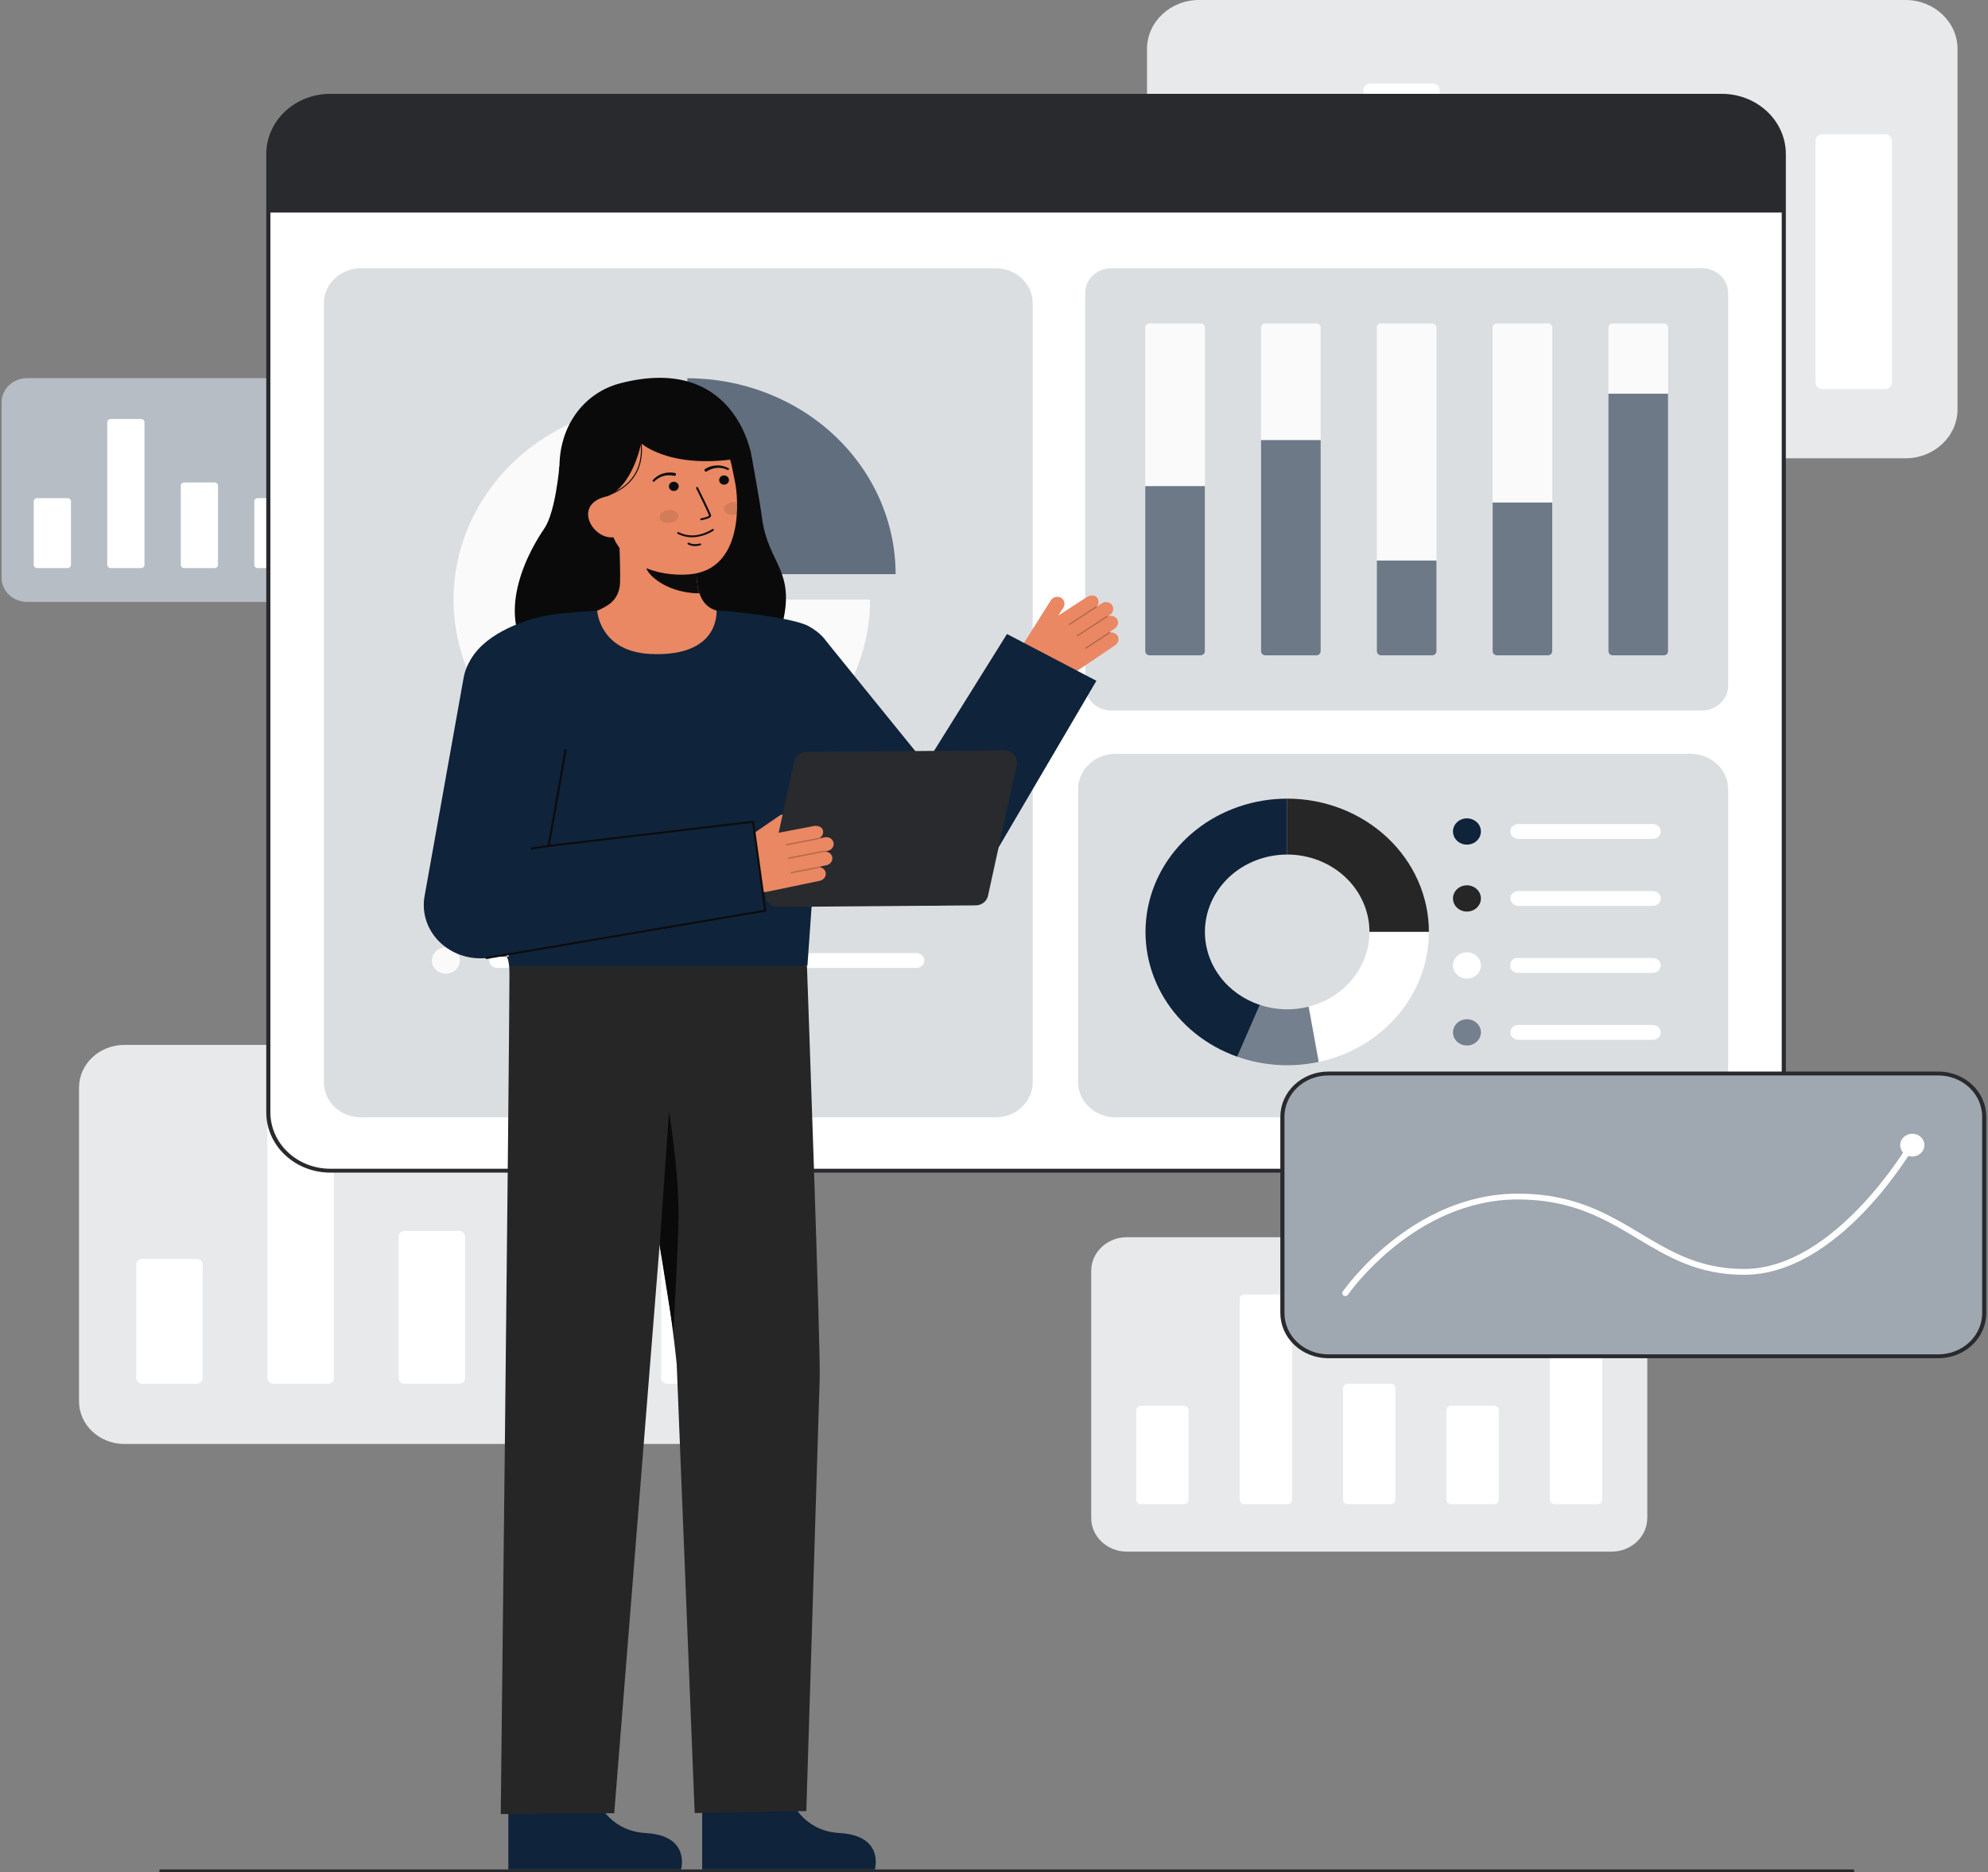
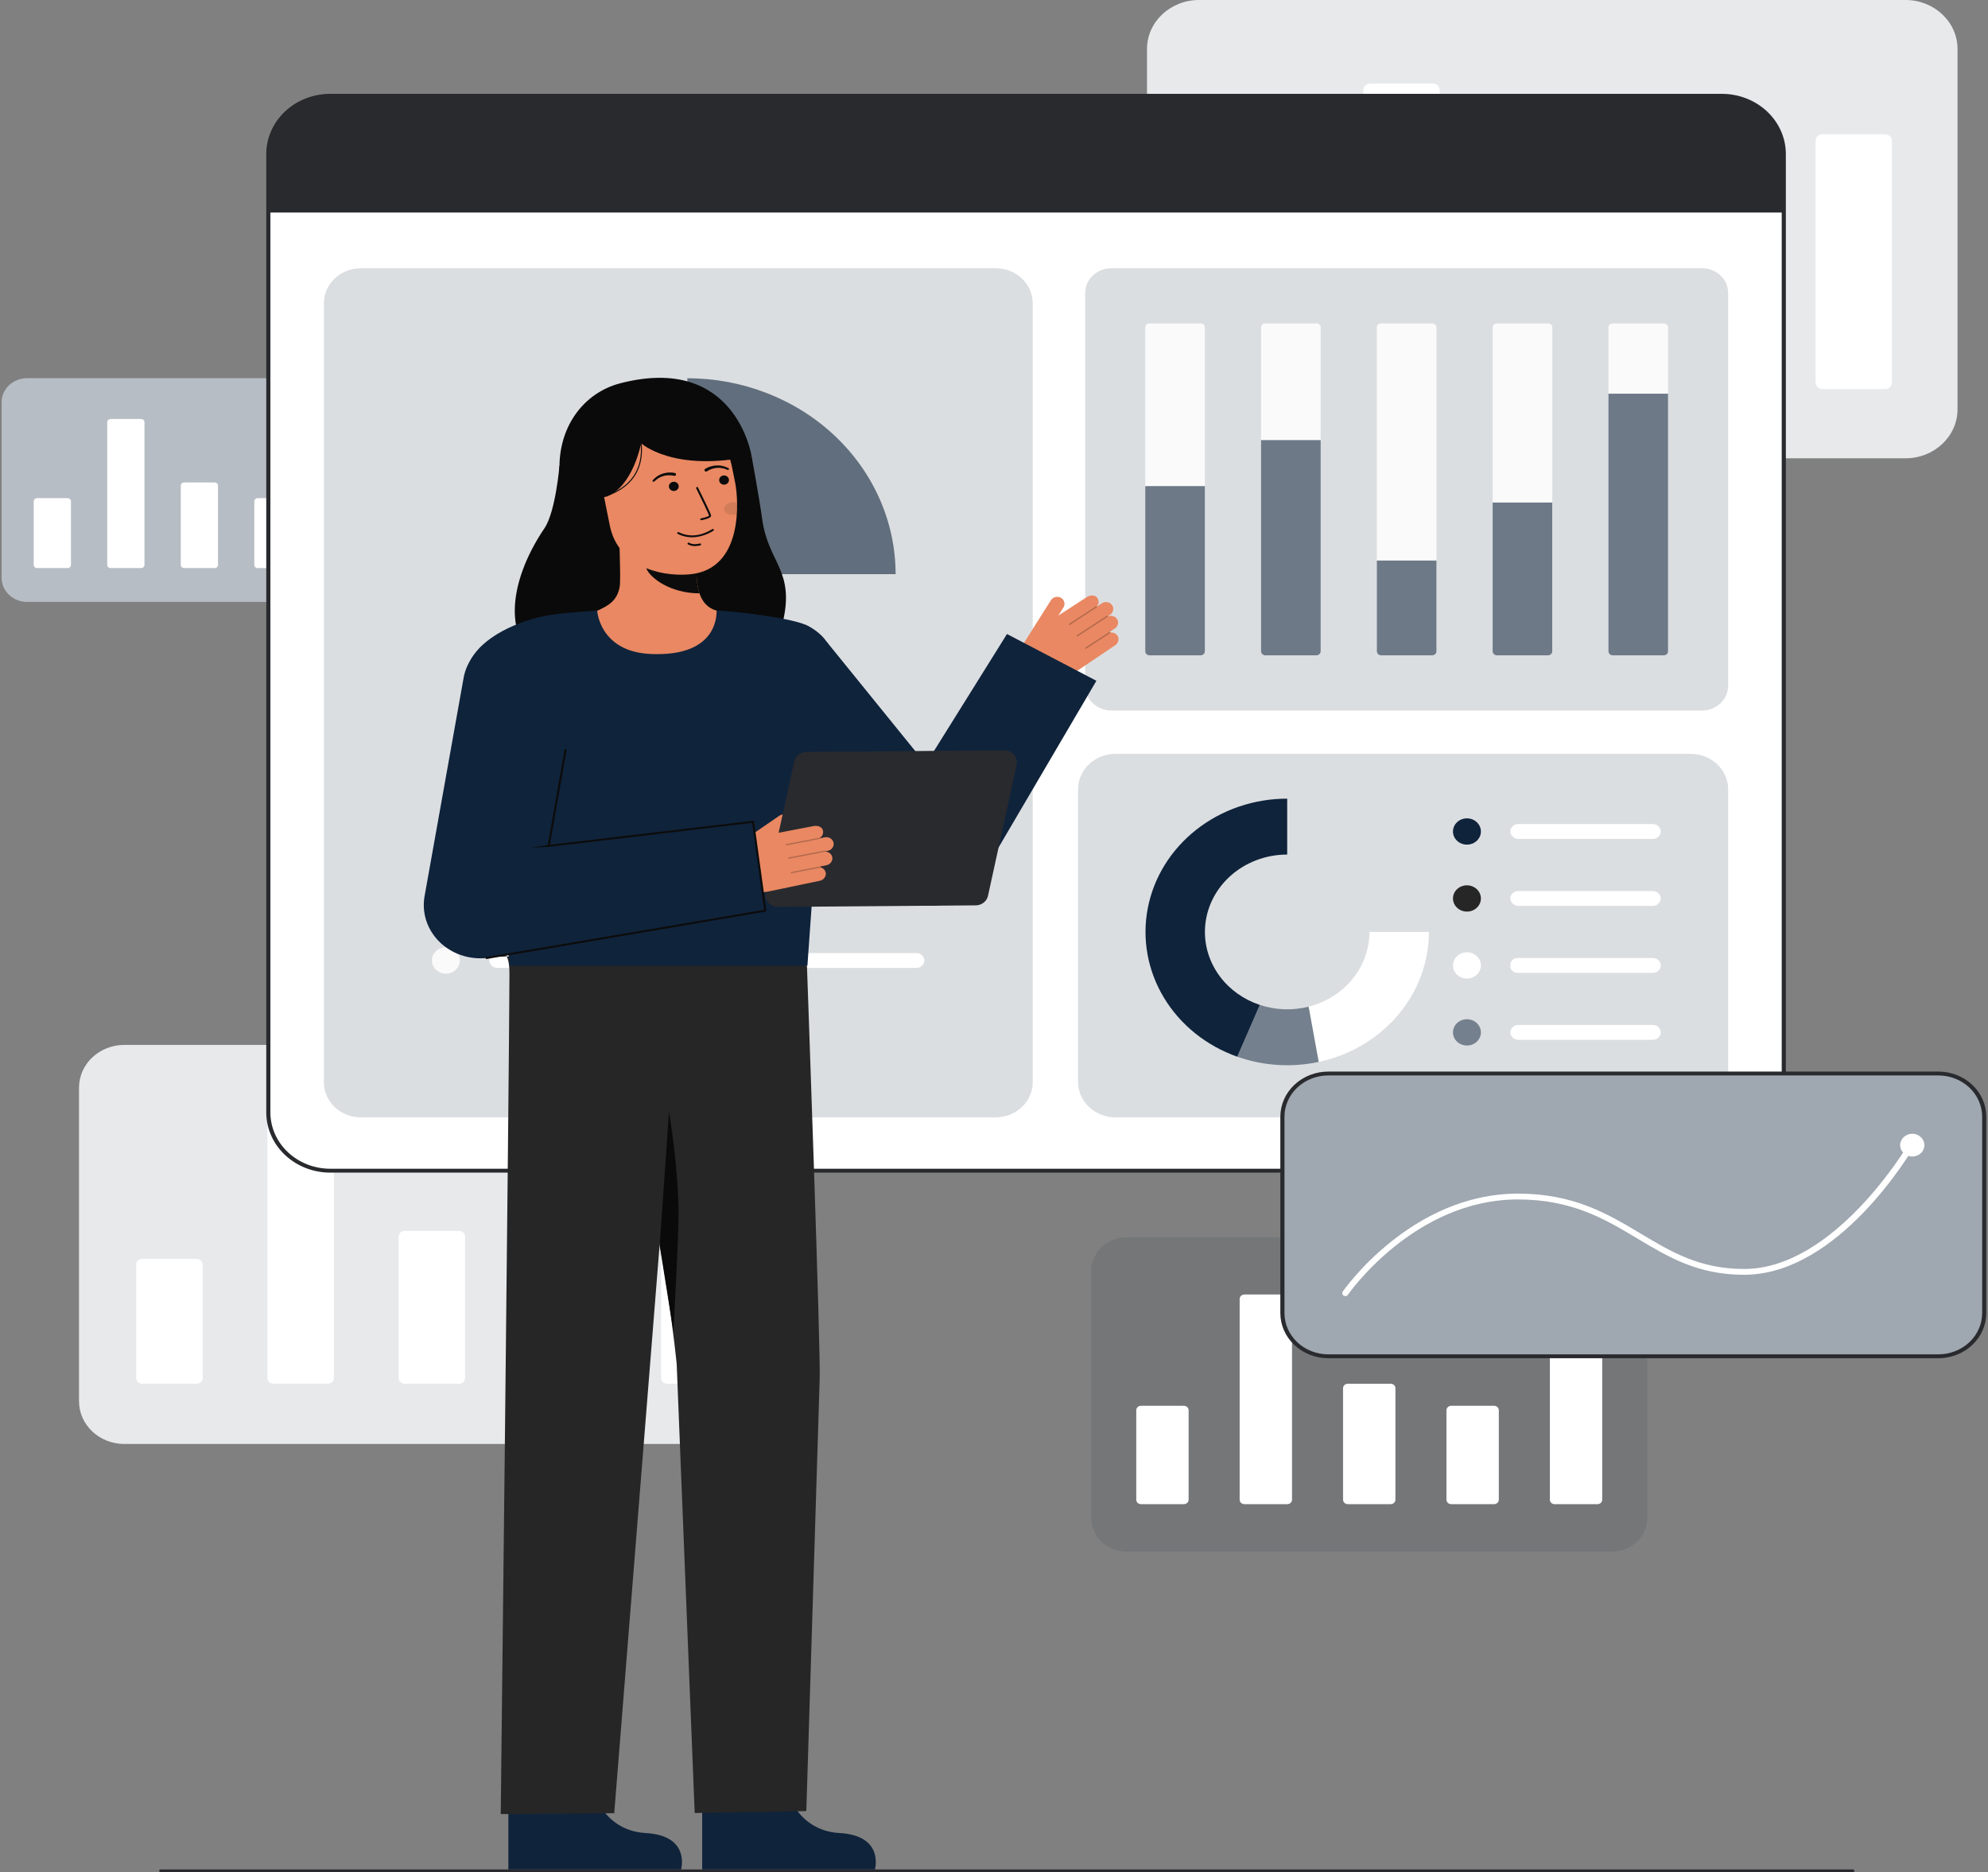
<svg xmlns="http://www.w3.org/2000/svg" width="583" height="549" viewBox="0 0 583 549" fill="none">
  <rect x="0" y="0" width="583" height="549" fill="#808080" stroke="none" />
  <g clip-path="url(#clip0_604_3023)">
-     <path d="M472.596 362.806H330.488C324.702 362.806 320.012 367.218 320.012 372.66V445.149C320.012 450.591 324.702 455.003 330.488 455.003H472.596C478.382 455.003 483.072 450.591 483.072 445.149V372.66C483.072 367.218 478.382 362.806 472.596 362.806Z" fill="white" />
    <path opacity="0.1" d="M472.596 362.806H330.488C324.702 362.806 320.012 367.218 320.012 372.66V445.149C320.012 450.591 324.702 455.003 330.488 455.003H472.596C478.382 455.003 483.072 450.591 483.072 445.149V372.66C483.072 367.218 478.382 362.806 472.596 362.806Z" fill="#0F233B" />
    <path d="M438.156 412.241H425.573C424.807 412.241 424.186 412.825 424.186 413.546V439.78C424.186 440.501 424.807 441.085 425.573 441.085H438.156C438.922 441.085 439.543 440.501 439.543 439.78V413.546C439.543 412.825 438.922 412.241 438.156 412.241Z" fill="white" />
    <path d="M468.479 389.809H455.896C455.13 389.809 454.509 390.393 454.509 391.114V439.78C454.509 440.501 455.13 441.085 455.896 441.085H468.479C469.245 441.085 469.866 440.501 469.866 439.78V391.114C469.866 390.393 469.245 389.809 468.479 389.809Z" fill="white" />
    <path d="M347.187 412.241H334.604C333.838 412.241 333.217 412.825 333.217 413.546V439.78C333.217 440.501 333.838 441.085 334.604 441.085H347.187C347.953 441.085 348.574 440.501 348.574 439.78V413.546C348.574 412.825 347.953 412.241 347.187 412.241Z" fill="white" />
    <path d="M377.51 379.609H364.928C364.162 379.609 363.541 380.194 363.541 380.914V439.78C363.541 440.5 364.162 441.085 364.928 441.085H377.51C378.276 441.085 378.898 440.5 378.898 439.78V380.914C378.898 380.194 378.276 379.609 377.51 379.609Z" fill="white" />
    <path d="M407.833 405.776H395.25C394.484 405.776 393.863 406.36 393.863 407.081V439.78C393.863 440.5 394.484 441.085 395.25 441.085H407.833C408.599 441.085 409.22 440.5 409.22 439.78V407.081C409.22 406.36 408.599 405.776 407.833 405.776Z" fill="white" />
    <path d="M216.837 306.417H36.476C29.133 306.417 23.18 312.017 23.18 318.924V410.926C23.18 417.833 29.133 423.432 36.476 423.432H216.837C224.18 423.432 230.133 417.833 230.133 410.926V318.924C230.133 312.017 224.18 306.417 216.837 306.417Z" fill="white" />
    <path opacity="0.1" d="M216.837 306.417H36.476C29.133 306.417 23.18 312.017 23.18 318.924V410.926C23.18 417.833 29.133 423.432 36.476 423.432H216.837C224.18 423.432 230.133 417.833 230.133 410.926V318.924C230.133 312.017 224.18 306.417 216.837 306.417Z" fill="#0F233B" />
    <path d="M173.127 369.16H157.157C156.185 369.16 155.396 369.902 155.396 370.816V404.112C155.396 405.026 156.185 405.768 157.157 405.768H173.127C174.099 405.768 174.887 405.026 174.887 404.112V370.816C174.887 369.902 174.099 369.16 173.127 369.16Z" fill="white" />
    <path d="M211.612 340.69H195.642C194.67 340.69 193.882 341.432 193.882 342.346V404.113C193.882 405.027 194.67 405.768 195.642 405.768H211.612C212.585 405.768 213.373 405.027 213.373 404.113V342.346C213.373 341.432 212.585 340.69 211.612 340.69Z" fill="white" />
    <path d="M57.671 369.16H41.7C40.728 369.16 39.94 369.902 39.94 370.816V404.112C39.94 405.026 40.728 405.768 41.7 405.768H57.671C58.643 405.768 59.431 405.026 59.431 404.112V370.816C59.431 369.902 58.643 369.16 57.671 369.16Z" fill="white" />
    <path d="M96.156 327.745H80.186C79.213 327.745 78.425 328.486 78.425 329.401V404.112C78.425 405.027 79.213 405.768 80.186 405.768H96.156C97.128 405.768 97.916 405.027 97.916 404.112V329.401C97.916 328.486 97.128 327.745 96.156 327.745Z" fill="white" />
    <path d="M134.642 360.955H118.671C117.699 360.955 116.911 361.696 116.911 362.611V404.112C116.911 405.027 117.699 405.768 118.671 405.768H134.642C135.614 405.768 136.402 405.027 136.402 404.112V362.611C136.402 361.696 135.614 360.955 134.642 360.955Z" fill="white" />
    <path d="M558.789 0H351.646C343.213 0 336.376 6.431 336.376 14.364V120.028C336.376 127.96 343.213 134.391 351.646 134.391H558.789C567.223 134.391 574.06 127.96 574.06 120.028V14.364C574.06 6.431 567.223 0 558.789 0Z" fill="white" />
    <path opacity="0.1" d="M558.789 0H351.646C343.213 0 336.376 6.431 336.376 14.364V120.028C336.376 127.96 343.213 134.391 351.646 134.391H558.789C567.223 134.391 574.06 127.96 574.06 120.028V14.364C574.06 6.431 567.223 0 558.789 0Z" fill="#0F233B" />
    <path d="M508.589 72.06H490.248C489.131 72.06 488.226 72.912 488.226 73.962V112.202C488.226 113.252 489.131 114.104 490.248 114.104H508.589C509.706 114.104 510.611 113.252 510.611 112.202V73.962C510.611 72.912 509.706 72.06 508.589 72.06Z" fill="white" />
    <path d="M552.789 39.362H534.447C533.331 39.362 532.426 40.213 532.426 41.264V112.202C532.426 113.252 533.331 114.104 534.447 114.104H552.789C553.906 114.104 554.811 113.252 554.811 112.202V41.264C554.811 40.213 553.906 39.362 552.789 39.362Z" fill="white" />
    <path d="M375.988 72.06H357.647C356.53 72.06 355.625 72.912 355.625 73.962V112.202C355.625 113.252 356.53 114.104 357.647 114.104H375.988C377.105 114.104 378.01 113.252 378.01 112.202V73.962C378.01 72.912 377.105 72.06 375.988 72.06Z" fill="white" />
    <path d="M420.189 24.495H401.847C400.731 24.495 399.826 25.346 399.826 26.396V112.202C399.826 113.252 400.731 114.104 401.847 114.104H420.189C421.305 114.104 422.211 113.252 422.211 112.202V26.396C422.211 25.346 421.305 24.495 420.189 24.495Z" fill="white" />
    <path d="M464.389 62.636H446.047C444.93 62.636 444.025 63.487 444.025 64.538V112.202C444.025 113.252 444.93 114.103 446.047 114.103H464.389C465.505 114.103 466.41 113.252 466.41 112.202V64.538C466.41 63.487 465.505 62.636 464.389 62.636Z" fill="white" />
    <path d="M108.999 110.924H7.949C3.835 110.924 0.5 114.061 0.5 117.931V169.477C0.5 173.346 3.835 176.483 7.949 176.483H108.999C113.113 176.483 116.448 173.346 116.448 169.477V117.931C116.448 114.061 113.113 110.924 108.999 110.924Z" fill="white" />
    <path opacity="0.3" d="M108.999 110.924H7.949C3.835 110.924 0.5 114.061 0.5 117.931V169.477C0.5 173.346 3.835 176.483 7.949 176.483H108.999C113.113 176.483 116.448 173.346 116.448 169.477V117.931C116.448 114.061 113.113 110.924 108.999 110.924Z" fill="#0F233B" />
    <path d="M84.51 146.077H75.562C75.018 146.077 74.576 146.492 74.576 147.004V165.659C74.576 166.171 75.018 166.587 75.562 166.587H84.51C85.055 166.587 85.496 166.171 85.496 165.659V147.004C85.496 146.492 85.055 146.077 84.51 146.077Z" fill="white" />
    <path d="M106.072 130.125H97.124C96.579 130.125 96.138 130.541 96.138 131.053V165.659C96.138 166.171 96.579 166.586 97.124 166.586H106.072C106.616 166.586 107.058 166.171 107.058 165.659V131.053C107.058 130.541 106.616 130.125 106.072 130.125Z" fill="white" />
    <path d="M19.824 146.077H10.876C10.332 146.077 9.89 146.492 9.89 147.004V165.659C9.89 166.171 10.332 166.587 10.876 166.587H19.824C20.369 166.587 20.81 166.171 20.81 165.659V147.004C20.81 146.492 20.369 146.077 19.824 146.077Z" fill="white" />
    <path d="M41.386 122.873H32.438C31.894 122.873 31.452 123.288 31.452 123.801V165.659C31.452 166.171 31.894 166.587 32.438 166.587H41.386C41.931 166.587 42.372 166.171 42.372 165.659V123.801C42.372 123.288 41.931 122.873 41.386 122.873Z" fill="white" />
    <path d="M62.948 141.479H54C53.455 141.479 53.014 141.894 53.014 142.407V165.659C53.014 166.171 53.455 166.586 54 166.586H62.948C63.492 166.586 63.934 166.171 63.934 165.659V142.407C63.934 141.894 63.492 141.479 62.948 141.479Z" fill="white" />
    <path d="M96.838 343.295L504.967 343.295C514.989 343.295 523.114 335.653 523.114 326.225V45.157C523.114 35.729 514.989 28.087 504.967 28.087L96.838 28.087C86.816 28.087 78.691 35.729 78.691 45.157L78.691 326.225C78.691 335.653 86.816 343.295 96.838 343.295Z" fill="white" />
    <path d="M78.085 326.225V45.157C78.091 40.48 80.068 35.997 83.584 32.69C87.099 29.383 91.866 27.523 96.837 27.518H504.966C509.938 27.523 514.704 29.383 518.22 32.69C521.735 35.997 523.713 40.48 523.718 45.157V326.225C523.713 330.902 521.735 335.385 518.22 338.692C514.704 341.999 509.938 343.859 504.966 343.864H96.837C91.866 343.859 87.099 341.999 83.584 338.692C80.068 335.385 78.091 330.902 78.085 326.225V326.225ZM96.837 28.656C92.186 28.661 87.728 30.401 84.439 33.494C81.15 36.588 79.3 40.782 79.295 45.157V326.225C79.3 330.6 81.15 334.794 84.439 337.888C87.727 340.981 92.186 342.721 96.837 342.726H504.966C509.617 342.721 514.076 340.981 517.365 337.888C520.654 334.794 522.503 330.6 522.509 326.225V45.157C522.503 40.782 520.653 36.588 517.365 33.494C514.076 30.401 509.617 28.661 504.966 28.656H96.837Z" fill="#292A2E" />
    <path d="M78.69 45.155V62.331H523.112V45.155C523.112 40.628 521.2 36.286 517.796 33.085C514.393 29.883 509.777 28.085 504.964 28.085H96.838C92.025 28.085 87.409 29.883 84.006 33.085C80.602 36.286 78.69 40.628 78.69 45.155Z" fill="#292A2E" />
    <path d="M499.101 78.653H325.933C321.683 78.653 318.237 81.894 318.237 85.892V201.118C318.237 205.116 321.683 208.357 325.933 208.357H499.101C503.351 208.357 506.797 205.116 506.797 201.118V85.892C506.797 81.894 503.351 78.653 499.101 78.653Z" fill="white" />
    <path opacity="0.15" d="M499.101 78.653H325.933C321.683 78.653 318.237 81.894 318.237 85.892V201.118C318.237 205.116 321.683 208.357 325.933 208.357H499.101C503.351 208.357 506.797 205.116 506.797 201.118V85.892C506.797 81.894 503.351 78.653 499.101 78.653Z" fill="#0F233B" />
    <path d="M352.082 94.838H337.116C336.421 94.838 335.857 95.368 335.857 96.022V190.988C335.857 191.642 336.421 192.172 337.116 192.172H352.082C352.778 192.172 353.341 191.642 353.341 190.988V96.022C353.341 95.368 352.778 94.838 352.082 94.838Z" fill="#FAFAFA" />
    <path opacity="0.6" d="M335.857 142.549H353.339V190.988C353.339 191.302 353.207 191.603 352.971 191.825C352.735 192.047 352.414 192.172 352.081 192.172H337.116C336.782 192.172 336.462 192.047 336.226 191.825C335.99 191.603 335.857 191.302 335.857 190.988V142.549Z" fill="#0F233B" />
    <path d="M386.041 94.838H371.075C370.38 94.838 369.816 95.368 369.816 96.022V190.988C369.816 191.642 370.38 192.172 371.075 192.172H386.041C386.736 192.172 387.3 191.642 387.3 190.988V96.022C387.3 95.368 386.736 94.838 386.041 94.838Z" fill="#FAFAFA" />
    <path opacity="0.6" d="M369.816 129.059H387.298V190.987C387.298 191.301 387.165 191.603 386.929 191.825C386.693 192.047 386.373 192.171 386.039 192.171H371.075C370.741 192.171 370.421 192.047 370.185 191.825C369.949 191.603 369.816 191.301 369.816 190.987V129.059Z" fill="#0F233B" />
    <path d="M487.918 94.838H472.952C472.256 94.838 471.693 95.368 471.693 96.022V190.988C471.693 191.642 472.256 192.172 472.952 192.172H487.918C488.613 192.172 489.177 191.642 489.177 190.988V96.022C489.177 95.368 488.613 94.838 487.918 94.838Z" fill="#FAFAFA" />
    <path opacity="0.6" d="M471.693 115.449H489.175V190.988C489.175 191.302 489.042 191.604 488.806 191.826C488.57 192.048 488.25 192.172 487.916 192.172H472.952C472.618 192.172 472.298 192.048 472.062 191.826C471.826 191.604 471.693 191.302 471.693 190.988V115.449H471.693Z" fill="#0F233B" />
    <path d="M420 94.838H405.034C404.339 94.838 403.775 95.368 403.775 96.022V190.988C403.775 191.642 404.339 192.172 405.034 192.172H420C420.696 192.172 421.259 191.642 421.259 190.988V96.022C421.259 95.368 420.696 94.838 420 94.838Z" fill="#FAFAFA" />
    <path opacity="0.6" d="M403.775 164.369H421.257V190.988C421.257 191.302 421.125 191.603 420.889 191.825C420.653 192.047 420.332 192.172 419.999 192.172H405.034C404.7 192.172 404.38 192.047 404.144 191.825C403.908 191.603 403.775 191.302 403.775 190.988V164.369Z" fill="#0F233B" />
    <path d="M453.959 94.838H438.993C438.298 94.838 437.734 95.368 437.734 96.022V190.988C437.734 191.642 438.298 192.172 438.993 192.172H453.959C454.655 192.172 455.218 191.642 455.218 190.988V96.022C455.218 95.368 454.655 94.838 453.959 94.838Z" fill="#FAFAFA" />
    <path opacity="0.6" d="M437.732 147.36H455.214V190.987C455.214 191.301 455.082 191.603 454.846 191.825C454.61 192.047 454.29 192.171 453.956 192.171H438.993C438.828 192.171 438.664 192.141 438.511 192.081C438.359 192.022 438.22 191.935 438.103 191.825C437.986 191.715 437.893 191.584 437.83 191.44C437.767 191.297 437.734 191.143 437.734 190.987V147.36H437.732Z" fill="#0F233B" />
    <path opacity="0.15" d="M495.78 221.053H327.171C321.086 221.053 316.153 225.693 316.153 231.416V317.295C316.153 323.018 321.086 327.658 327.171 327.658H495.78C501.864 327.658 506.797 323.018 506.797 317.295V231.416C506.797 225.693 501.864 221.053 495.78 221.053Z" fill="#0F233B" />
    <path d="M430.193 247.681C432.455 247.681 434.289 245.957 434.289 243.829C434.289 241.702 432.455 239.977 430.193 239.977C427.932 239.977 426.098 241.702 426.098 243.829C426.098 245.957 427.932 247.681 430.193 247.681Z" fill="#0F233B" />
    <path d="M430.193 267.318C432.455 267.318 434.289 265.593 434.289 263.466C434.289 261.338 432.455 259.614 430.193 259.614C427.932 259.614 426.098 261.338 426.098 263.466C426.098 265.593 427.932 267.318 430.193 267.318Z" fill="#262626" />
    <path d="M430.193 286.955C432.455 286.955 434.289 285.23 434.289 283.103C434.289 280.975 432.455 279.251 430.193 279.251C427.932 279.251 426.098 280.975 426.098 283.103C426.098 285.23 427.932 286.955 430.193 286.955Z" fill="white" />
    <path opacity="0.5" d="M430.193 306.591C432.455 306.591 434.289 304.867 434.289 302.739C434.289 300.612 432.455 298.887 430.193 298.887C427.932 298.887 426.098 300.612 426.098 302.739C426.098 304.867 427.932 306.591 430.193 306.591Z" fill="#0F233B" />
    <path d="M487.026 243.827C487.026 244.405 486.782 244.96 486.347 245.368C485.913 245.777 485.324 246.007 484.709 246.007H445.345C444.797 246.016 444.263 245.848 443.831 245.531C443.399 245.214 443.096 244.768 442.973 244.266C442.904 243.949 442.911 243.621 442.994 243.307C443.076 242.993 443.232 242.7 443.449 242.45C443.667 242.199 443.941 241.997 444.252 241.859C444.563 241.72 444.902 241.648 445.246 241.648H484.709C485.013 241.648 485.315 241.704 485.596 241.814C485.877 241.923 486.132 242.084 486.348 242.286C486.563 242.489 486.733 242.729 486.85 242.993C486.966 243.258 487.026 243.541 487.026 243.827V243.827Z" fill="white" />
    <path d="M487.026 263.465C487.026 264.043 486.782 264.597 486.347 265.006C485.913 265.415 485.323 265.644 484.709 265.644H445.368C445.047 265.649 444.728 265.593 444.43 265.479C444.132 265.366 443.862 265.197 443.634 264.984C443.407 264.77 443.228 264.516 443.107 264.236C442.986 263.956 442.926 263.656 442.93 263.354C442.961 262.796 443.218 262.27 443.649 261.885C444.08 261.501 444.652 261.286 445.246 261.286H484.709C485.013 261.286 485.314 261.343 485.596 261.452C485.877 261.562 486.132 261.722 486.347 261.924C486.562 262.127 486.733 262.367 486.849 262.631C486.966 262.896 487.026 263.179 487.026 263.465V263.465Z" fill="white" />
    <path d="M487.026 283.103C487.026 283.681 486.782 284.235 486.348 284.644C485.913 285.053 485.324 285.282 484.709 285.282H445.008C444.456 285.282 443.926 285.076 443.536 284.709C443.146 284.342 442.927 283.844 442.927 283.325V282.882C442.927 282.362 443.146 281.865 443.536 281.497C443.926 281.13 444.456 280.924 445.008 280.924H484.709C485.014 280.924 485.315 280.98 485.596 281.09C485.877 281.199 486.132 281.36 486.348 281.562C486.563 281.764 486.733 282.005 486.85 282.269C486.966 282.533 487.026 282.817 487.026 283.103Z" fill="white" />
    <path d="M487.026 302.741C487.026 303.319 486.782 303.873 486.348 304.282C485.913 304.69 485.324 304.92 484.709 304.92H445.354C444.806 304.93 444.27 304.762 443.837 304.446C443.404 304.129 443.099 303.683 442.973 303.18C442.904 302.864 442.911 302.536 442.994 302.222C443.076 301.908 443.231 301.615 443.449 301.365C443.666 301.114 443.94 300.912 444.251 300.774C444.562 300.635 444.901 300.563 445.245 300.563H484.708C485.012 300.563 485.314 300.619 485.595 300.728C485.876 300.838 486.131 300.998 486.347 301.2C486.562 301.402 486.733 301.643 486.849 301.907C486.966 302.171 487.026 302.454 487.026 302.741Z" fill="white" />
    <path d="M353.354 273.284C353.355 277.98 354.904 282.559 357.787 286.393C360.671 290.226 364.747 293.123 369.454 294.687L362.834 309.874C353.729 306.646 346.116 300.516 341.323 292.552C336.529 284.587 334.858 275.293 336.601 266.289C338.344 257.285 343.39 249.141 350.861 243.277C358.331 237.412 367.752 234.199 377.482 234.198V250.593C371.083 250.592 364.947 252.983 360.422 257.238C355.897 261.494 353.355 267.265 353.354 273.284V273.284Z" fill="#0F233B" />
-     <path d="M419.04 273.284H401.609C401.609 267.265 399.068 261.493 394.543 257.237C390.018 252.981 383.881 250.59 377.482 250.589V234.194C388.504 234.194 399.075 238.313 406.868 245.644C414.662 252.974 419.04 262.917 419.04 273.284V273.284Z" fill="#262626" />
    <path d="M419.04 273.284C419.039 282.142 415.841 290.736 409.97 297.661C404.099 304.586 395.903 309.431 386.723 311.403L383.77 295.197C388.89 293.896 393.412 291.045 396.637 287.084C399.861 283.123 401.609 278.273 401.61 273.284H419.04Z" fill="white" />
    <path opacity="0.5" d="M386.722 311.403C378.771 313.098 370.467 312.566 362.834 309.872L369.454 294.687C374.062 296.209 379.052 296.387 383.769 295.199L386.722 311.403Z" fill="#0F233B" />
    <path opacity="0.15" d="M291.962 78.653H105.873C99.859 78.653 94.984 83.238 94.984 88.894V317.416C94.984 323.072 99.859 327.658 105.873 327.658H291.962C297.976 327.658 302.851 323.072 302.851 317.416V88.894C302.851 83.238 297.976 78.653 291.962 78.653Z" fill="#0F233B" />
-     <path d="M255.157 175.834C255.157 187.197 251.576 198.304 244.865 207.751C238.154 217.199 228.615 224.562 217.455 228.91C206.295 233.259 194.015 234.396 182.167 232.18C170.32 229.963 159.437 224.492 150.896 216.457C142.354 208.423 136.537 198.187 134.18 187.043C131.824 175.899 133.033 164.348 137.656 153.851C142.278 143.353 150.107 134.381 160.15 128.068C170.194 121.756 182.003 118.387 194.082 118.387V175.834H255.157Z" fill="#FAFAFA" />
    <path opacity="0.6" d="M262.645 168.372H201.573V110.924C217.771 110.925 233.305 116.978 244.758 127.751C256.211 138.525 262.645 153.136 262.645 168.372V168.372Z" fill="#0F233B" />
    <path opacity="0.6" d="M130.751 265.872C133.013 265.872 134.846 264.147 134.846 262.02C134.846 259.892 133.013 258.168 130.751 258.168C128.489 258.168 126.656 259.892 126.656 262.02C126.656 264.147 128.489 265.872 130.751 265.872Z" fill="#0F233B" />
    <path d="M130.751 285.509C133.013 285.509 134.846 283.784 134.846 281.657C134.846 279.53 133.013 277.805 130.751 277.805C128.489 277.805 126.656 279.53 126.656 281.657C126.656 283.784 128.489 285.509 130.751 285.509Z" fill="#FAFAFA" />
    <path opacity="0.6" d="M271.061 262.022C271.061 262.6 270.817 263.154 270.383 263.563C269.948 263.971 269.359 264.201 268.744 264.201H145.902C145.355 264.21 144.82 264.042 144.388 263.725C143.956 263.408 143.653 262.961 143.53 262.459C143.461 262.142 143.469 261.815 143.551 261.501C143.634 261.187 143.789 260.894 144.007 260.643C144.225 260.393 144.499 260.191 144.809 260.052C145.12 259.914 145.46 259.842 145.804 259.842H268.744C269.049 259.842 269.35 259.898 269.631 260.008C269.912 260.117 270.168 260.278 270.383 260.48C270.598 260.683 270.769 260.923 270.885 261.187C271.001 261.452 271.061 261.735 271.061 262.022V262.022Z" fill="#0F233B" />
    <path d="M271.061 281.657C271.061 282.235 270.817 282.789 270.383 283.197C269.948 283.606 269.359 283.836 268.744 283.836H145.926C145.605 283.84 145.286 283.784 144.988 283.671C144.69 283.557 144.419 283.389 144.192 283.175C143.965 282.962 143.785 282.707 143.664 282.427C143.543 282.147 143.483 281.847 143.487 281.545C143.518 280.987 143.776 280.461 144.207 280.076C144.638 279.692 145.21 279.477 145.804 279.477H268.744C269.049 279.477 269.35 279.534 269.631 279.643C269.912 279.753 270.167 279.913 270.383 280.116C270.598 280.318 270.768 280.558 270.885 280.823C271.001 281.087 271.061 281.37 271.061 281.657V281.657Z" fill="white" />
    <path d="M543.392 549H47.108C46.996 549 46.888 548.958 46.809 548.883C46.729 548.809 46.685 548.707 46.685 548.602C46.685 548.496 46.729 548.395 46.809 548.32C46.888 548.245 46.996 548.203 47.108 548.203H543.392C543.504 548.203 543.612 548.245 543.691 548.32C543.77 548.395 543.815 548.496 543.815 548.602C543.815 548.707 543.77 548.809 543.691 548.883C543.612 548.958 543.504 549 543.392 549Z" fill="#292A2E" />
    <path d="M173.369 523.467C173.369 523.467 176.101 536.784 189.354 537.529C202.608 538.273 199.735 548.203 199.735 548.203H149.082V524.396L173.369 523.467Z" fill="#0F233B" />
    <path d="M145.647 280.546C145.647 280.546 149.435 276.544 149.402 285.624C149.276 319.496 146.847 531.966 146.847 531.966L180.133 531.703L200.296 279.17L145.647 280.546Z" fill="#262626" />
    <path d="M230.208 523.467C230.208 523.467 232.939 536.784 246.194 537.526C259.45 538.268 256.575 548.201 256.575 548.201H205.92V524.396L230.208 523.467Z" fill="#0F233B" />
    <path d="M236.646 283.177C236.646 283.177 240.804 398.942 240.372 404.6L236.462 531.088L203.726 531.657L198.448 400.023C198.448 400.023 194.987 363.713 185.66 329.995C180.888 312.69 178.016 294.971 177.09 277.114V277.114L236.646 283.177Z" fill="#262626" />
    <path d="M193.46 365.254L196.189 325.989C196.189 325.989 198.993 342.312 198.993 356.382C198.993 363.26 197.487 390.489 197.487 390.489L193.46 365.254Z" fill="#0A0A0A" />
    <path d="M145.284 280.543L145.176 280.549C145.176 280.549 145.255 278.574 145.284 280.543Z" fill="#333333" />
    <path d="M145.421 280.543L145.313 280.549C145.313 280.549 145.391 278.574 145.421 280.543Z" fill="#333333" />
    <path d="M327.819 186.58C327.619 186.207 327.3 185.901 326.907 185.705C326.514 185.51 326.066 185.433 325.625 185.487C325.628 185.451 325.62 185.414 325.6 185.382C325.58 185.357 325.553 185.337 325.522 185.326C325.491 185.314 325.457 185.31 325.424 185.314L326.912 184.31C327.358 184.024 327.678 183.595 327.814 183.103C327.949 182.611 327.891 182.09 327.649 181.636C327.396 181.194 326.977 180.857 326.474 180.69C325.971 180.523 325.419 180.537 324.927 180.731C324.931 180.711 324.917 180.692 324.914 180.674L325.525 180.262C325.944 179.99 326.249 179.59 326.391 179.131C326.532 178.671 326.5 178.18 326.301 177.74C326.17 177.467 325.976 177.224 325.733 177.03C325.49 176.836 325.204 176.694 324.896 176.617C324.588 176.539 324.266 176.526 323.952 176.579C323.638 176.633 323.341 176.751 323.082 176.926L321.67 177.878C321.666 177.87 321.67 177.861 321.665 177.853C321.659 177.846 321.644 177.843 321.636 177.835C321.96 177.492 322.15 177.056 322.176 176.597C322.202 176.139 322.061 175.686 321.777 175.313C321.112 174.305 319.574 174.512 318.661 175.127L310.354 180.524L311.839 178.172C312.137 177.72 312.242 177.178 312.132 176.655C312.023 176.133 311.707 175.668 311.248 175.356C311.004 175.204 310.731 175.099 310.443 175.049C310.156 174.998 309.86 175.004 309.575 175.065C309.29 175.125 309.02 175.24 308.784 175.402C308.547 175.564 308.348 175.769 308.199 176.006L300.093 188.843C299.142 190.349 298.852 192.145 299.286 193.849C299.72 195.552 300.843 197.029 302.416 197.967V197.967C304.241 199.054 306.37 199.603 308.529 199.545C310.688 199.486 312.779 198.823 314.535 197.639L327.079 189.181C327.496 188.89 327.796 188.474 327.93 188.002C328.065 187.53 328.025 187.029 327.819 186.58V186.58Z" fill="#E98862" />
    <g opacity="0.25">
      <path d="M313.45 183.211C313.481 183.25 313.526 183.277 313.578 183.285C313.629 183.294 313.681 183.283 313.724 183.255L321.617 178.113C321.638 178.099 321.656 178.081 321.671 178.06C321.685 178.04 321.694 178.017 321.699 177.992C321.704 177.968 321.703 177.944 321.698 177.92C321.692 177.896 321.682 177.873 321.667 177.853C321.652 177.833 321.633 177.815 321.611 177.802C321.589 177.789 321.565 177.78 321.539 177.775C321.513 177.771 321.487 177.771 321.462 177.776C321.436 177.782 321.412 177.791 321.39 177.805L313.498 182.947C313.454 182.976 313.425 183.019 313.415 183.068C313.406 183.116 313.417 183.167 313.447 183.207L313.45 183.211Z" fill="#0C0C0C" />
    </g>
    <g opacity="0.25">
      <path d="M315.765 186.548C315.796 186.588 315.842 186.614 315.893 186.622C315.944 186.63 315.996 186.619 316.039 186.591L324.848 180.853C324.891 180.825 324.92 180.781 324.929 180.733C324.939 180.684 324.927 180.634 324.897 180.593C324.866 180.554 324.82 180.527 324.769 180.518C324.717 180.509 324.665 180.519 324.621 180.546L315.813 186.284C315.769 186.312 315.74 186.356 315.73 186.405C315.721 186.453 315.732 186.504 315.762 186.545L315.765 186.548Z" fill="#0C0C0C" />
    </g>
    <g opacity="0.25">
      <path d="M318.25 190.175C318.281 190.215 318.326 190.242 318.377 190.25C318.428 190.258 318.481 190.247 318.524 190.219L325.55 185.642C325.594 185.613 325.623 185.57 325.633 185.521C325.642 185.473 325.63 185.422 325.6 185.382C325.57 185.341 325.524 185.313 325.473 185.304C325.421 185.295 325.367 185.306 325.324 185.334L318.297 189.912C318.254 189.94 318.225 189.983 318.215 190.032C318.206 190.081 318.217 190.131 318.247 190.172L318.25 190.175Z" fill="#0C0C0C" />
    </g>
    <path d="M295.309 185.919L271.502 224.06L242.451 188.218L218.324 208.677L259.524 258.869L259.794 259.226C261.444 261.351 263.641 263.045 266.179 264.15C268.717 265.256 271.512 265.735 274.301 265.543C277.091 265.351 279.782 264.494 282.122 263.053C284.462 261.612 286.373 259.634 287.676 257.306L321.532 199.637L295.309 185.919Z" fill="#0F233B" />
    <path d="M269.167 228.647C269.115 228.647 269.064 228.634 269.019 228.611C268.973 228.587 268.935 228.552 268.908 228.511C268.881 228.469 268.866 228.422 268.864 228.373C268.862 228.324 268.873 228.276 268.897 228.233L271.231 223.93C271.268 223.863 271.331 223.812 271.408 223.789C271.484 223.766 271.567 223.772 271.639 223.807C271.71 223.841 271.764 223.901 271.788 223.973C271.813 224.045 271.806 224.123 271.77 224.19L269.436 228.491C269.411 228.538 269.372 228.577 269.325 228.605C269.277 228.632 269.223 228.647 269.167 228.647Z" fill="#0C0C0C" />
    <path d="M240.774 223.842L240.047 235.889L240.651 235.921L241.378 223.875L240.774 223.842Z" fill="#0C0C0C" />
    <path d="M164.057 136.659C164.057 136.659 162.942 150.068 159.672 154.902C150.259 168.817 147.388 184.556 156.54 192.894C165.691 201.232 224.711 201.993 229.416 183.091C233.376 167.18 225.319 165.378 223.515 152.194C222.699 146.23 220.407 133.719 220.407 133.719" fill="#0A0A0A" />
    <path d="M214.391 180.07C214.289 180.058 213.158 197.704 191.364 196.166C176.276 195.102 170.896 180.045 170.551 180.045C172.177 179.72 174.917 179.248 175.639 178.884C178.015 177.684 180.955 176.434 181.721 172.094C182.162 169.591 181.413 156.797 181.644 154.266L204.803 159.128C204.48 164.473 202.215 176.864 210.153 179.057C211.474 179.42 212.897 179.753 214.391 180.07Z" fill="#E98862" />
    <path d="M205.128 173.993C204.765 172.894 204.531 171.76 204.431 170.612C204.176 167.994 204.227 165.356 204.582 162.748C199.875 162.15 195.441 160.323 191.782 157.473C191.352 158.967 188.987 165.496 189.642 166.914C190.88 169.598 196.697 173.993 205.128 173.993Z" fill="#0C0C0C" />
    <path d="M202.058 168.439C192.917 169.17 181.146 165.607 178.84 154.143L176.758 143.8C174.452 132.336 178.983 121.904 190.458 119.861C201.933 117.818 212.38 125.584 214.686 137.048L215.608 141.627C216.493 146.025 218.367 167.134 202.058 168.439Z" fill="#E98862" />
    <path d="M212.338 142.126C213.132 142.126 213.776 141.52 213.776 140.773C213.776 140.026 213.132 139.42 212.338 139.42C211.543 139.42 210.899 140.026 210.899 140.773C210.899 141.52 211.543 142.126 212.338 142.126Z" fill="#0C0C0C" />
    <path d="M197.601 143.978C198.396 143.978 199.04 143.372 199.04 142.625C199.04 141.878 198.396 141.272 197.601 141.272C196.807 141.272 196.163 141.878 196.163 142.625C196.163 143.372 196.807 143.978 197.601 143.978Z" fill="#0C0C0C" />
    <path d="M205.687 152.547L205.71 152.544C206.174 152.458 206.634 152.348 207.086 152.214C207.76 152.01 208.644 151.673 208.529 151.099C208.398 150.446 205.077 143.737 204.699 142.974C204.683 142.941 204.66 142.911 204.632 142.886C204.603 142.861 204.57 142.842 204.533 142.829C204.497 142.817 204.458 142.811 204.419 142.812C204.38 142.814 204.342 142.823 204.307 142.838C204.272 142.854 204.24 142.875 204.214 142.902C204.188 142.929 204.167 142.961 204.154 142.995C204.141 143.03 204.135 143.066 204.137 143.103C204.139 143.139 204.149 143.175 204.165 143.208C205.581 146.066 207.861 150.762 207.95 151.202C207.874 151.406 206.754 151.793 205.6 151.999C205.524 152.011 205.457 152.051 205.412 152.11C205.367 152.168 205.348 152.241 205.359 152.313C205.371 152.384 205.411 152.449 205.473 152.492C205.534 152.536 205.611 152.556 205.687 152.547V152.547Z" fill="#0C0C0C" />
    <path d="M203.989 157.494C205.861 157.265 207.65 156.626 209.21 155.628C209.276 155.588 209.322 155.525 209.338 155.453C209.354 155.381 209.339 155.306 209.296 155.244C209.254 155.183 209.187 155.14 209.11 155.124C209.034 155.109 208.954 155.123 208.889 155.164C205.511 157.234 202.154 157.569 199.182 156.131C199.122 156.1 199.06 156.072 198.997 156.048C198.923 156.023 198.842 156.026 198.772 156.058C198.701 156.089 198.646 156.145 198.62 156.214C198.593 156.284 198.597 156.36 198.63 156.426C198.663 156.493 198.723 156.545 198.797 156.569C198.82 156.579 198.857 156.598 198.912 156.626C200.475 157.384 202.243 157.686 203.989 157.494V157.494Z" fill="#0C0C0C" />
    <path d="M167.578 147.404L177.865 145.631C185.655 142.665 188.011 129.98 188.011 129.98C188.011 129.98 197.474 138.655 220.405 133.721C220.405 133.721 215.808 103.639 181.929 112.384C171.005 115.204 163.165 125.559 164.142 139.397C164.827 149.098 167.578 147.404 167.578 147.404Z" fill="#0A0A0A" />
-     <path d="M180.256 157.509C176.769 158.13 173.236 155.124 172.573 151.843C171.911 148.563 174.376 146.251 177.864 145.631L180.102 147.508L183.251 156.975L180.256 157.509Z" fill="#E98862" />
    <path d="M206.802 137.489C207.819 136.871 208.994 136.522 210.204 136.479C210.8 136.454 211.396 136.513 211.973 136.655C212.544 136.793 213.095 136.998 213.611 137.265C213.684 137.299 213.74 137.358 213.766 137.431C213.793 137.503 213.788 137.582 213.753 137.651C213.718 137.72 213.655 137.773 213.578 137.798C213.502 137.824 213.417 137.82 213.344 137.787L213.322 137.777C212.844 137.557 212.339 137.393 211.818 137.291C211.303 137.187 210.774 137.157 210.25 137.202C209.209 137.284 208.211 137.623 207.355 138.186L207.327 138.205C207.278 138.239 207.222 138.263 207.163 138.276C207.104 138.29 207.042 138.292 206.982 138.283C206.922 138.274 206.865 138.254 206.813 138.224C206.761 138.194 206.716 138.155 206.68 138.109C206.645 138.063 206.619 138.01 206.605 137.955C206.59 137.899 206.588 137.841 206.597 137.785C206.607 137.729 206.628 137.674 206.66 137.626C206.692 137.577 206.733 137.534 206.783 137.501L206.802 137.489Z" fill="#0C0C0C" />
    <path d="M197.628 139.521C196.614 139.287 195.552 139.31 194.551 139.587C194.044 139.723 193.562 139.931 193.122 140.202C192.675 140.476 192.267 140.801 191.907 141.17L191.89 141.185C191.834 141.238 191.758 141.269 191.678 141.27C191.598 141.271 191.521 141.244 191.462 141.192C191.404 141.141 191.369 141.07 191.365 140.995C191.361 140.92 191.388 140.847 191.44 140.79C191.819 140.365 192.254 139.987 192.734 139.664C193.217 139.336 193.75 139.078 194.315 138.899C195.46 138.529 196.69 138.455 197.876 138.685C197.997 138.709 198.102 138.777 198.169 138.875C198.236 138.972 198.259 139.09 198.233 139.203C198.207 139.316 198.134 139.415 198.031 139.478C197.928 139.541 197.802 139.563 197.682 139.538L197.663 139.534L197.628 139.521Z" fill="#0C0C0C" />
    <path d="M204.387 160.097C204.726 160.06 205.061 159.997 205.389 159.907C205.464 159.887 205.527 159.839 205.565 159.775C205.603 159.711 205.612 159.635 205.591 159.564C205.569 159.493 205.519 159.434 205.45 159.398C205.382 159.362 205.301 159.354 205.226 159.374C203.253 159.908 202.132 159.203 202.085 159.17C202.021 159.128 201.942 159.112 201.865 159.124C201.787 159.137 201.719 159.178 201.674 159.239C201.629 159.299 201.611 159.374 201.625 159.446C201.639 159.519 201.682 159.583 201.747 159.626C202.542 160.065 203.475 160.231 204.387 160.097V160.097Z" fill="#0C0C0C" />
    <path d="M177.888 145.508L177.786 145.24C190.819 140.839 187.632 128.809 187.598 128.688L187.891 128.615C187.925 128.739 191.185 141.018 177.888 145.508Z" fill="#0C0C0C" />
-     <path opacity="0.1" d="M196.392 153.344C197.897 153.192 199.02 152.227 198.901 151.189C198.782 150.151 197.466 149.433 195.962 149.585C194.458 149.738 193.335 150.703 193.453 151.741C193.572 152.779 194.888 153.497 196.392 153.344Z" fill="#0C0C0C" />
    <path opacity="0.1" d="M212.367 149.418C212.488 150.454 213.805 151.171 215.31 151.021C215.57 150.994 215.826 150.943 216.075 150.866C216.16 149.633 216.178 148.446 216.153 147.346C215.738 147.243 215.305 147.215 214.878 147.262C213.373 147.411 212.25 148.377 212.367 149.418Z" fill="#0C0C0C" />
    <path d="M241.469 218.919C240.782 226.505 237.443 273.833 236.783 283.177H149.45C148.936 274.749 142.999 237.899 141.051 221.419C139.191 205.693 135.541 197.82 138.216 193.171C142.587 185.572 154.532 181.181 162.677 180.144C167.65 179.511 175.13 179.057 175.13 179.057C175.13 179.057 175.763 191.109 190.866 191.779C211.424 192.69 210.051 179.057 210.153 179.057C213.483 179.057 232.509 181.04 237.164 183.635C249.846 190.701 242.926 202.846 241.469 218.919Z" fill="#0F233B" />
    <path d="M298.156 224.219L289.737 262.704C289.567 263.486 289.117 264.189 288.463 264.696C287.808 265.204 286.989 265.485 286.141 265.493L228.174 265.957C227.621 265.961 227.074 265.849 226.573 265.629C226.072 265.409 225.63 265.086 225.279 264.684C224.927 264.283 224.676 263.812 224.543 263.307C224.41 262.802 224.399 262.276 224.511 261.766L232.929 223.279C233.1 222.498 233.55 221.795 234.206 221.289C234.861 220.782 235.681 220.502 236.529 220.495L294.496 220.03C295.048 220.027 295.595 220.139 296.095 220.359C296.595 220.579 297.037 220.902 297.388 221.303C297.739 221.705 297.99 222.175 298.123 222.679C298.256 223.184 298.267 223.71 298.156 224.219Z" fill="#292A2E" />
    <path d="M244.103 251.556C244.134 252.063 243.969 252.563 243.639 252.964C243.309 253.366 242.836 253.642 242.307 253.741L240.522 254.111C240.554 254.121 240.583 254.138 240.606 254.161C240.629 254.184 240.646 254.211 240.655 254.242C240.66 254.277 240.651 254.314 240.631 254.344C241.06 254.458 241.441 254.694 241.721 255.02C242 255.346 242.165 255.747 242.192 256.165C242.194 256.653 242.022 257.127 241.703 257.511C241.383 257.895 240.935 258.167 240.432 258.282L225.363 261.428C224.593 261.591 223.806 261.673 223.016 261.673C221.257 261.673 219.525 261.27 217.969 260.5C216.412 259.73 215.078 258.615 214.082 257.252C213.025 255.81 212.608 254.036 212.92 252.31C213.232 250.583 214.247 249.039 215.751 248.006L228.569 239.192C228.851 238.998 229.179 238.871 229.525 238.822L228.345 244.21L228.66 244.142L228.727 244.131L238.556 242.247C239.651 242.02 241.151 242.395 241.345 243.567C241.449 244.016 241.388 244.485 241.173 244.897C240.958 245.309 240.6 245.641 240.159 245.838C240.165 245.843 240.178 245.849 240.178 245.86C240.178 245.872 240.172 245.878 240.172 245.889L241.871 245.536C242.182 245.471 242.505 245.472 242.815 245.539C243.126 245.605 243.417 245.736 243.668 245.921C243.918 246.106 244.122 246.341 244.264 246.609C244.407 246.877 244.484 247.171 244.491 247.471C244.491 247.949 244.315 248.413 243.993 248.783C243.671 249.153 243.223 249.407 242.724 249.502L241.992 249.656C241.986 249.678 241.992 249.701 241.98 249.718C242.514 249.722 243.026 249.912 243.419 250.252C243.811 250.592 244.055 251.056 244.103 251.556V251.556Z" fill="#E98862" />
    <g opacity="0.25">
      <path d="M230.387 247.757C230.398 247.805 230.429 247.846 230.473 247.872C230.516 247.899 230.569 247.908 230.62 247.898L240.025 246.084C240.051 246.079 240.075 246.069 240.097 246.055C240.118 246.041 240.137 246.024 240.151 246.003C240.165 245.983 240.175 245.96 240.18 245.936C240.185 245.912 240.185 245.887 240.18 245.863C240.175 245.839 240.164 245.816 240.15 245.796C240.135 245.776 240.116 245.758 240.095 245.745C240.073 245.731 240.049 245.722 240.023 245.717C239.997 245.713 239.971 245.713 239.945 245.718L230.54 247.532C230.489 247.542 230.443 247.57 230.414 247.612C230.385 247.653 230.375 247.704 230.385 247.752L230.387 247.757Z" fill="#0C0C0C" />
    </g>
    <g opacity="0.25">
      <path d="M231.123 251.681C231.134 251.728 231.165 251.77 231.209 251.796C231.253 251.822 231.305 251.832 231.356 251.822L241.853 249.797C241.904 249.787 241.949 249.758 241.978 249.717C242.007 249.676 242.018 249.625 242.007 249.577C241.995 249.529 241.964 249.487 241.921 249.46C241.877 249.433 241.824 249.423 241.773 249.431L231.275 251.456C231.25 251.461 231.225 251.47 231.204 251.484C231.182 251.498 231.164 251.515 231.149 251.536C231.135 251.556 231.125 251.579 231.12 251.603C231.115 251.627 231.115 251.652 231.12 251.676L231.123 251.681Z" fill="#0C0C0C" />
    </g>
    <g opacity="0.25">
      <path d="M231.894 255.933C231.906 255.981 231.937 256.022 231.98 256.049C232.024 256.075 232.077 256.084 232.127 256.075L240.5 254.459C240.526 254.454 240.55 254.445 240.571 254.431C240.593 254.417 240.611 254.399 240.626 254.379C240.64 254.359 240.65 254.336 240.655 254.312C240.66 254.287 240.66 254.263 240.655 254.239C240.649 254.215 240.639 254.192 240.625 254.172C240.61 254.151 240.591 254.134 240.569 254.12C240.548 254.107 240.523 254.097 240.498 254.093C240.472 254.088 240.446 254.088 240.42 254.093L232.048 255.708C231.996 255.718 231.951 255.747 231.922 255.788C231.893 255.83 231.882 255.88 231.893 255.929L231.894 255.933Z" fill="#0C0C0C" />
    </g>
    <path d="M224.43 267.036L142.679 280.933C140.128 281.193 137.548 280.895 135.141 280.06C132.733 279.225 130.564 277.877 128.804 276.121C127.043 274.365 125.739 272.25 124.994 269.941C124.248 267.631 124.082 265.191 124.507 262.811L135.949 198.824C136.309 196.799 137.09 194.862 138.247 193.121C139.404 191.381 140.914 189.872 142.691 188.681C144.468 187.49 146.477 186.64 148.604 186.18C150.73 185.719 152.932 185.658 155.084 185.998C157.236 186.339 159.295 187.075 161.145 188.164C162.994 189.254 164.597 190.675 165.862 192.348C167.127 194.02 168.029 195.911 168.516 197.911C169.004 199.912 169.068 201.983 168.704 204.007L160.901 248.056L220.837 240.976L224.43 267.036Z" fill="#0F233B" />
    <path d="M142.679 281.217C142.603 281.217 142.531 281.19 142.475 281.142C142.419 281.094 142.385 281.029 142.378 280.958C142.371 280.887 142.393 280.817 142.439 280.76C142.485 280.704 142.551 280.665 142.626 280.653L224.094 266.805L220.575 241.293L160.939 248.338C160.892 248.344 160.844 248.339 160.8 248.324C160.755 248.31 160.715 248.285 160.683 248.253C160.65 248.221 160.626 248.182 160.612 248.14C160.598 248.098 160.595 248.053 160.602 248.009L165.563 219.856C165.569 219.819 165.583 219.784 165.604 219.752C165.624 219.72 165.652 219.692 165.684 219.671C165.717 219.649 165.753 219.633 165.792 219.625C165.831 219.617 165.871 219.616 165.911 219.623C165.95 219.629 165.987 219.642 166.021 219.662C166.055 219.681 166.084 219.707 166.107 219.738C166.13 219.768 166.147 219.802 166.156 219.839C166.165 219.875 166.166 219.913 166.16 219.95L161.265 247.726L220.798 240.693C220.877 240.684 220.958 240.704 221.021 240.75C221.084 240.796 221.125 240.864 221.136 240.939L224.73 266.999C224.74 267.071 224.72 267.144 224.674 267.203C224.628 267.262 224.56 267.302 224.484 267.315L142.733 281.213C142.715 281.216 142.697 281.217 142.679 281.217V281.217Z" fill="#0C0C0C" />
-     <path d="M160.854 247.775L155.596 248.567L155.691 249.129L160.95 248.338L160.854 247.775Z" fill="#0C0C0C" />
+     <path d="M160.854 247.775L155.596 248.567L160.95 248.338L160.854 247.775Z" fill="#0C0C0C" />
    <path d="M568.439 314.797H389.533C382.102 314.797 376.078 320.464 376.078 327.454V385.073C376.078 392.063 382.102 397.73 389.533 397.73H568.439C575.871 397.73 581.895 392.063 581.895 385.073V327.454C581.895 320.464 575.871 314.797 568.439 314.797Z" fill="white" />
    <path opacity="0.4" d="M568.439 314.797H389.533C382.102 314.797 376.078 320.464 376.078 327.454V385.073C376.078 392.063 382.102 397.73 389.533 397.73H568.439C575.871 397.73 581.895 392.063 581.895 385.073V327.454C581.895 320.464 575.871 314.797 568.439 314.797Z" fill="#0F233B" />
    <path d="M568.439 398.296H389.533C385.805 398.292 382.232 396.897 379.596 394.417C376.96 391.938 375.477 388.576 375.473 385.07V327.456C375.477 323.95 376.96 320.588 379.596 318.108C382.232 315.629 385.805 314.234 389.533 314.23H568.439C572.167 314.234 575.741 315.629 578.377 318.108C581.013 320.588 582.496 323.95 582.5 327.456V385.072C582.495 388.578 581.012 391.939 578.376 394.418C575.74 396.897 572.167 398.292 568.439 398.296V398.296ZM389.533 315.366C386.126 315.37 382.859 316.645 380.45 318.911C378.041 321.178 376.686 324.251 376.682 327.456V385.072C376.687 388.277 378.042 391.348 380.451 393.614C382.861 395.88 386.127 397.154 389.533 397.158H568.439C571.846 397.154 575.113 395.879 577.522 393.613C579.931 391.347 581.286 388.275 581.29 385.07V327.456C581.286 324.251 579.931 321.179 577.522 318.913C575.113 316.647 571.846 315.372 568.439 315.368L389.533 315.366Z" fill="#292A2E" />
    <path d="M394.533 380.059C394.37 380.059 394.211 380.018 394.07 379.939C393.93 379.861 393.815 379.749 393.737 379.614C393.659 379.48 393.621 379.328 393.627 379.175C393.632 379.022 393.682 378.873 393.77 378.744C393.967 378.459 413.739 350.022 445.161 350.022C461.579 350.022 471.527 355.981 481.148 361.743C490.053 367.078 498.465 372.117 511.481 372.117C538.093 372.117 559.531 335.763 559.744 335.396C559.86 335.198 560.054 335.05 560.285 334.986C560.516 334.923 560.765 334.948 560.976 335.056C561.187 335.165 561.344 335.348 561.411 335.565C561.479 335.783 561.452 336.016 561.337 336.215C560.445 337.751 539.159 373.825 511.481 373.825C497.936 373.825 489.308 368.657 480.173 363.185C470.771 357.552 461.05 351.73 445.161 351.73C414.743 351.73 395.489 379.388 395.297 379.667C395.215 379.788 395.102 379.886 394.969 379.955C394.835 380.023 394.685 380.059 394.533 380.059V380.059Z" fill="white" />
    <path d="M560.795 339.147C562.756 339.147 564.346 337.652 564.346 335.807C564.346 333.962 562.756 332.467 560.795 332.467C558.834 332.467 557.244 333.962 557.244 335.807C557.244 337.652 558.834 339.147 560.795 339.147Z" fill="white" />
  </g>
  <defs>
    <clipPath id="clip0_604_3023">
      <rect width="582" height="549" fill="white" transform="translate(0.5)" />
    </clipPath>
  </defs>
</svg>